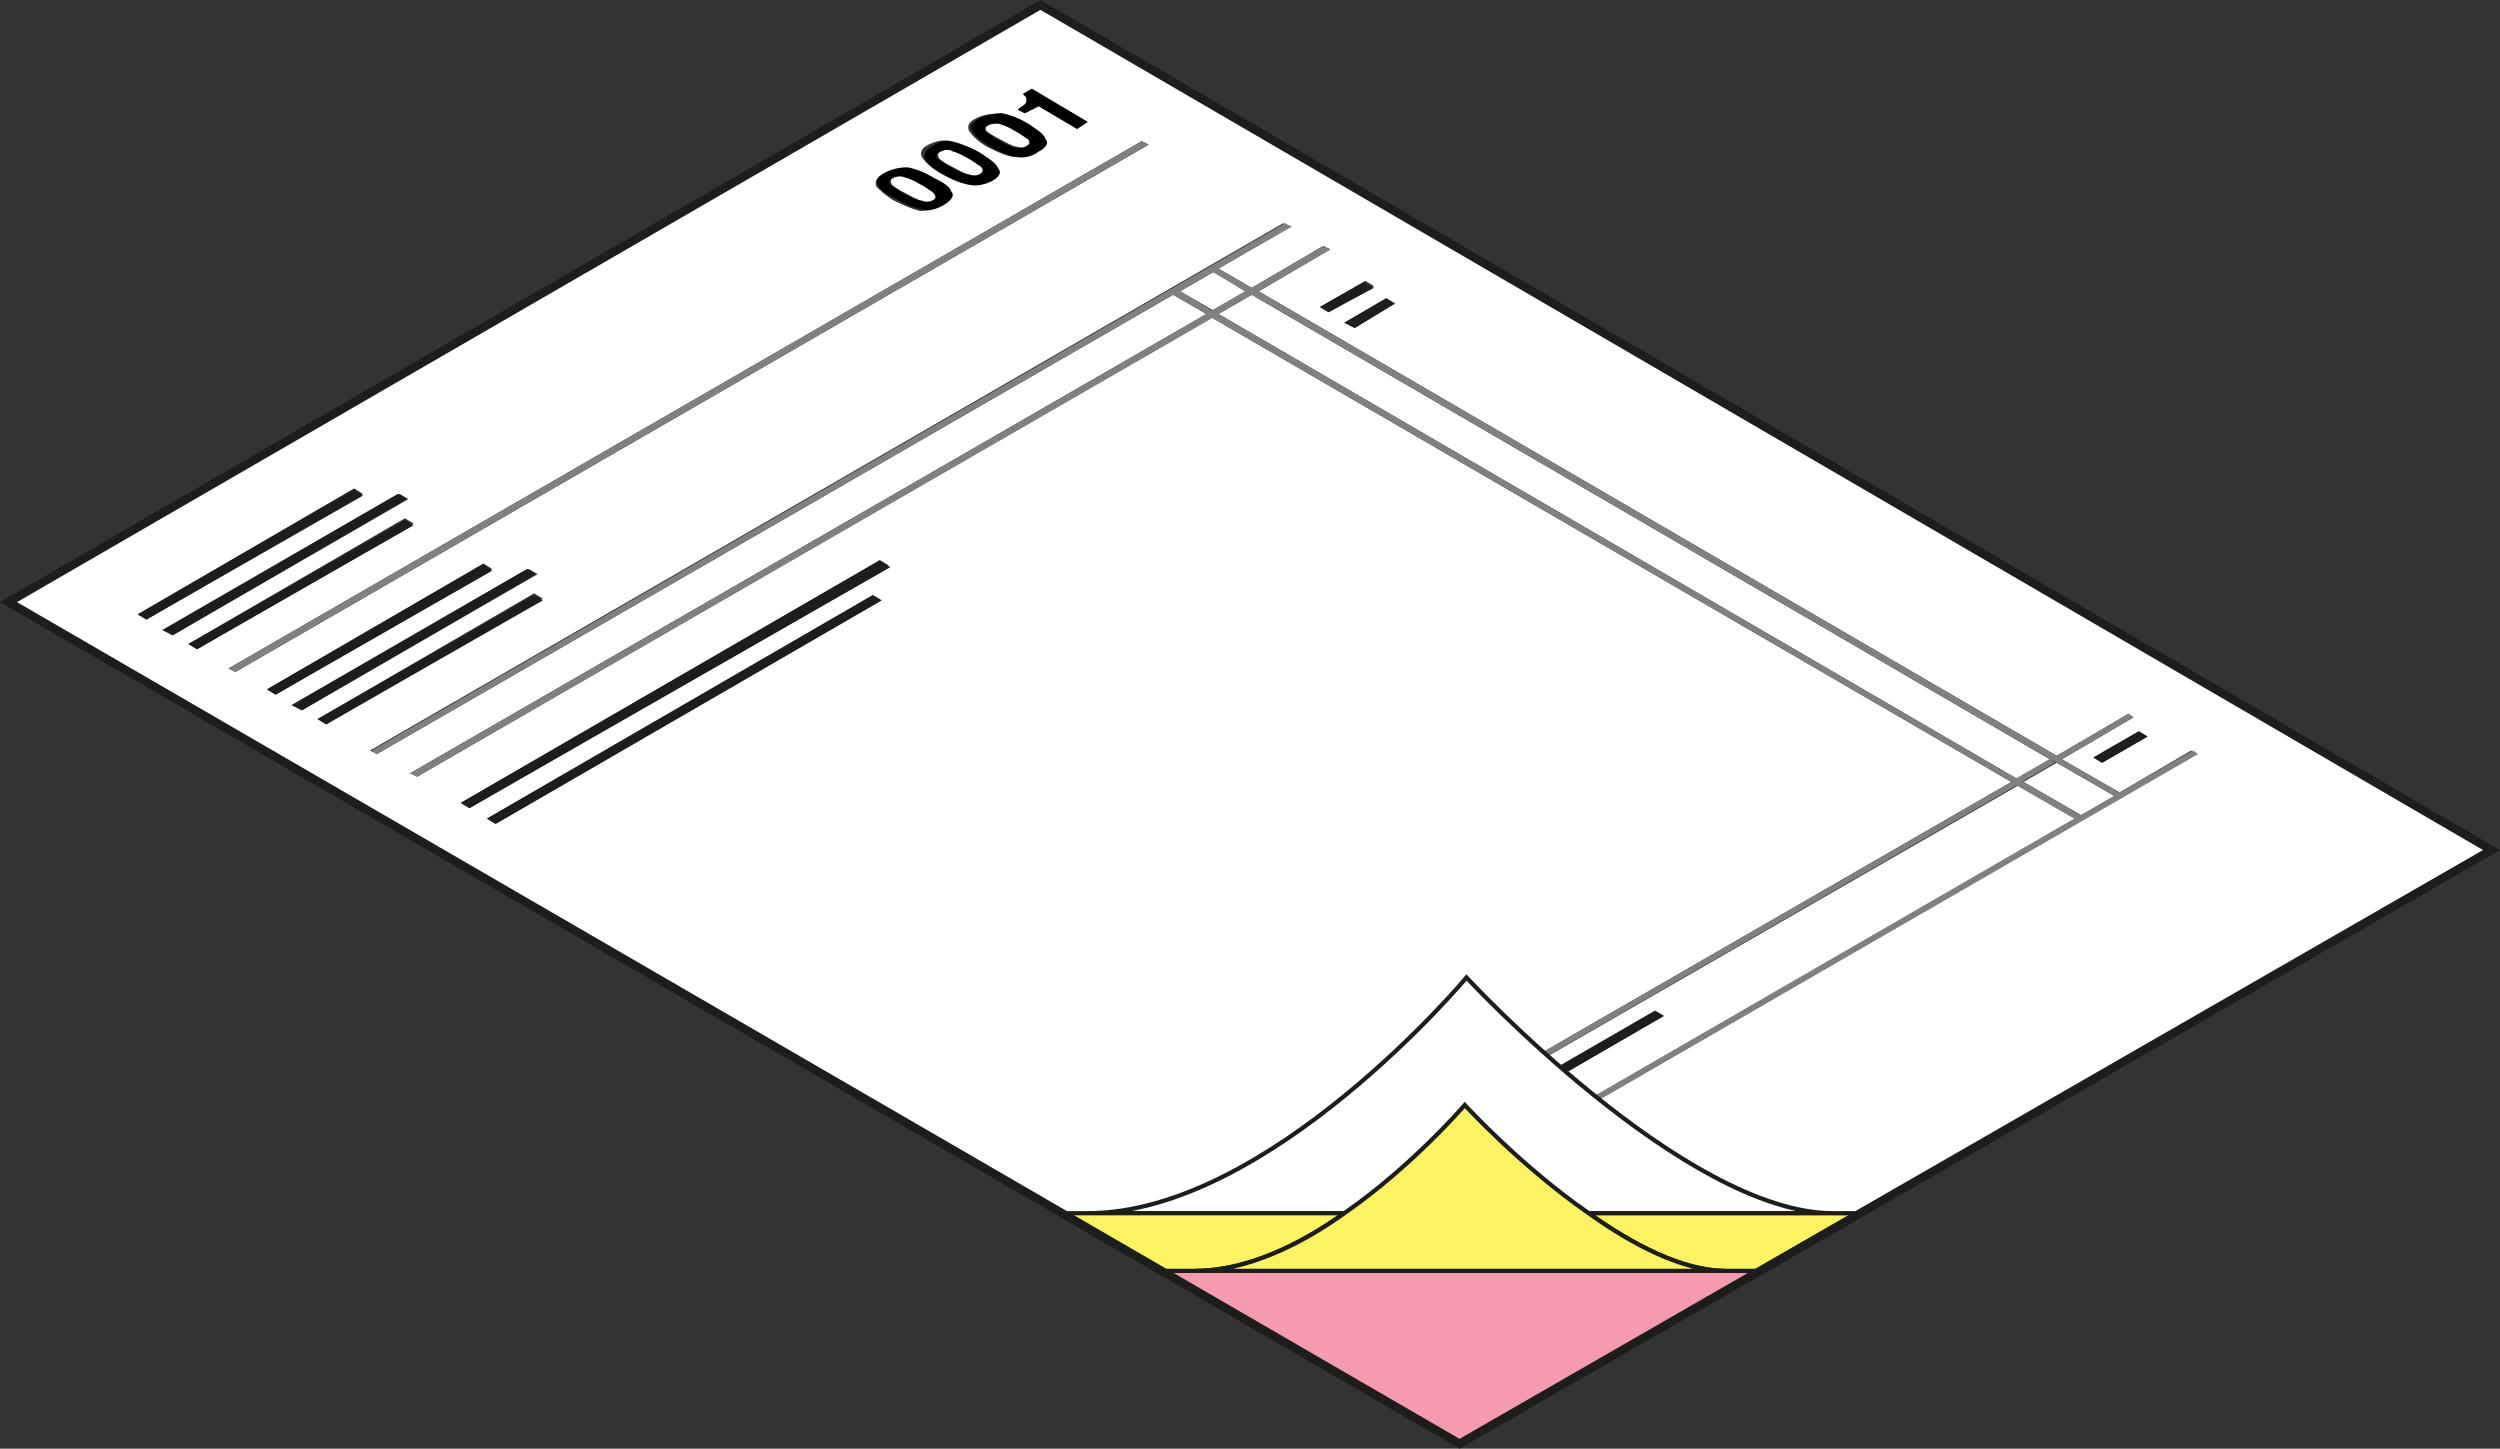
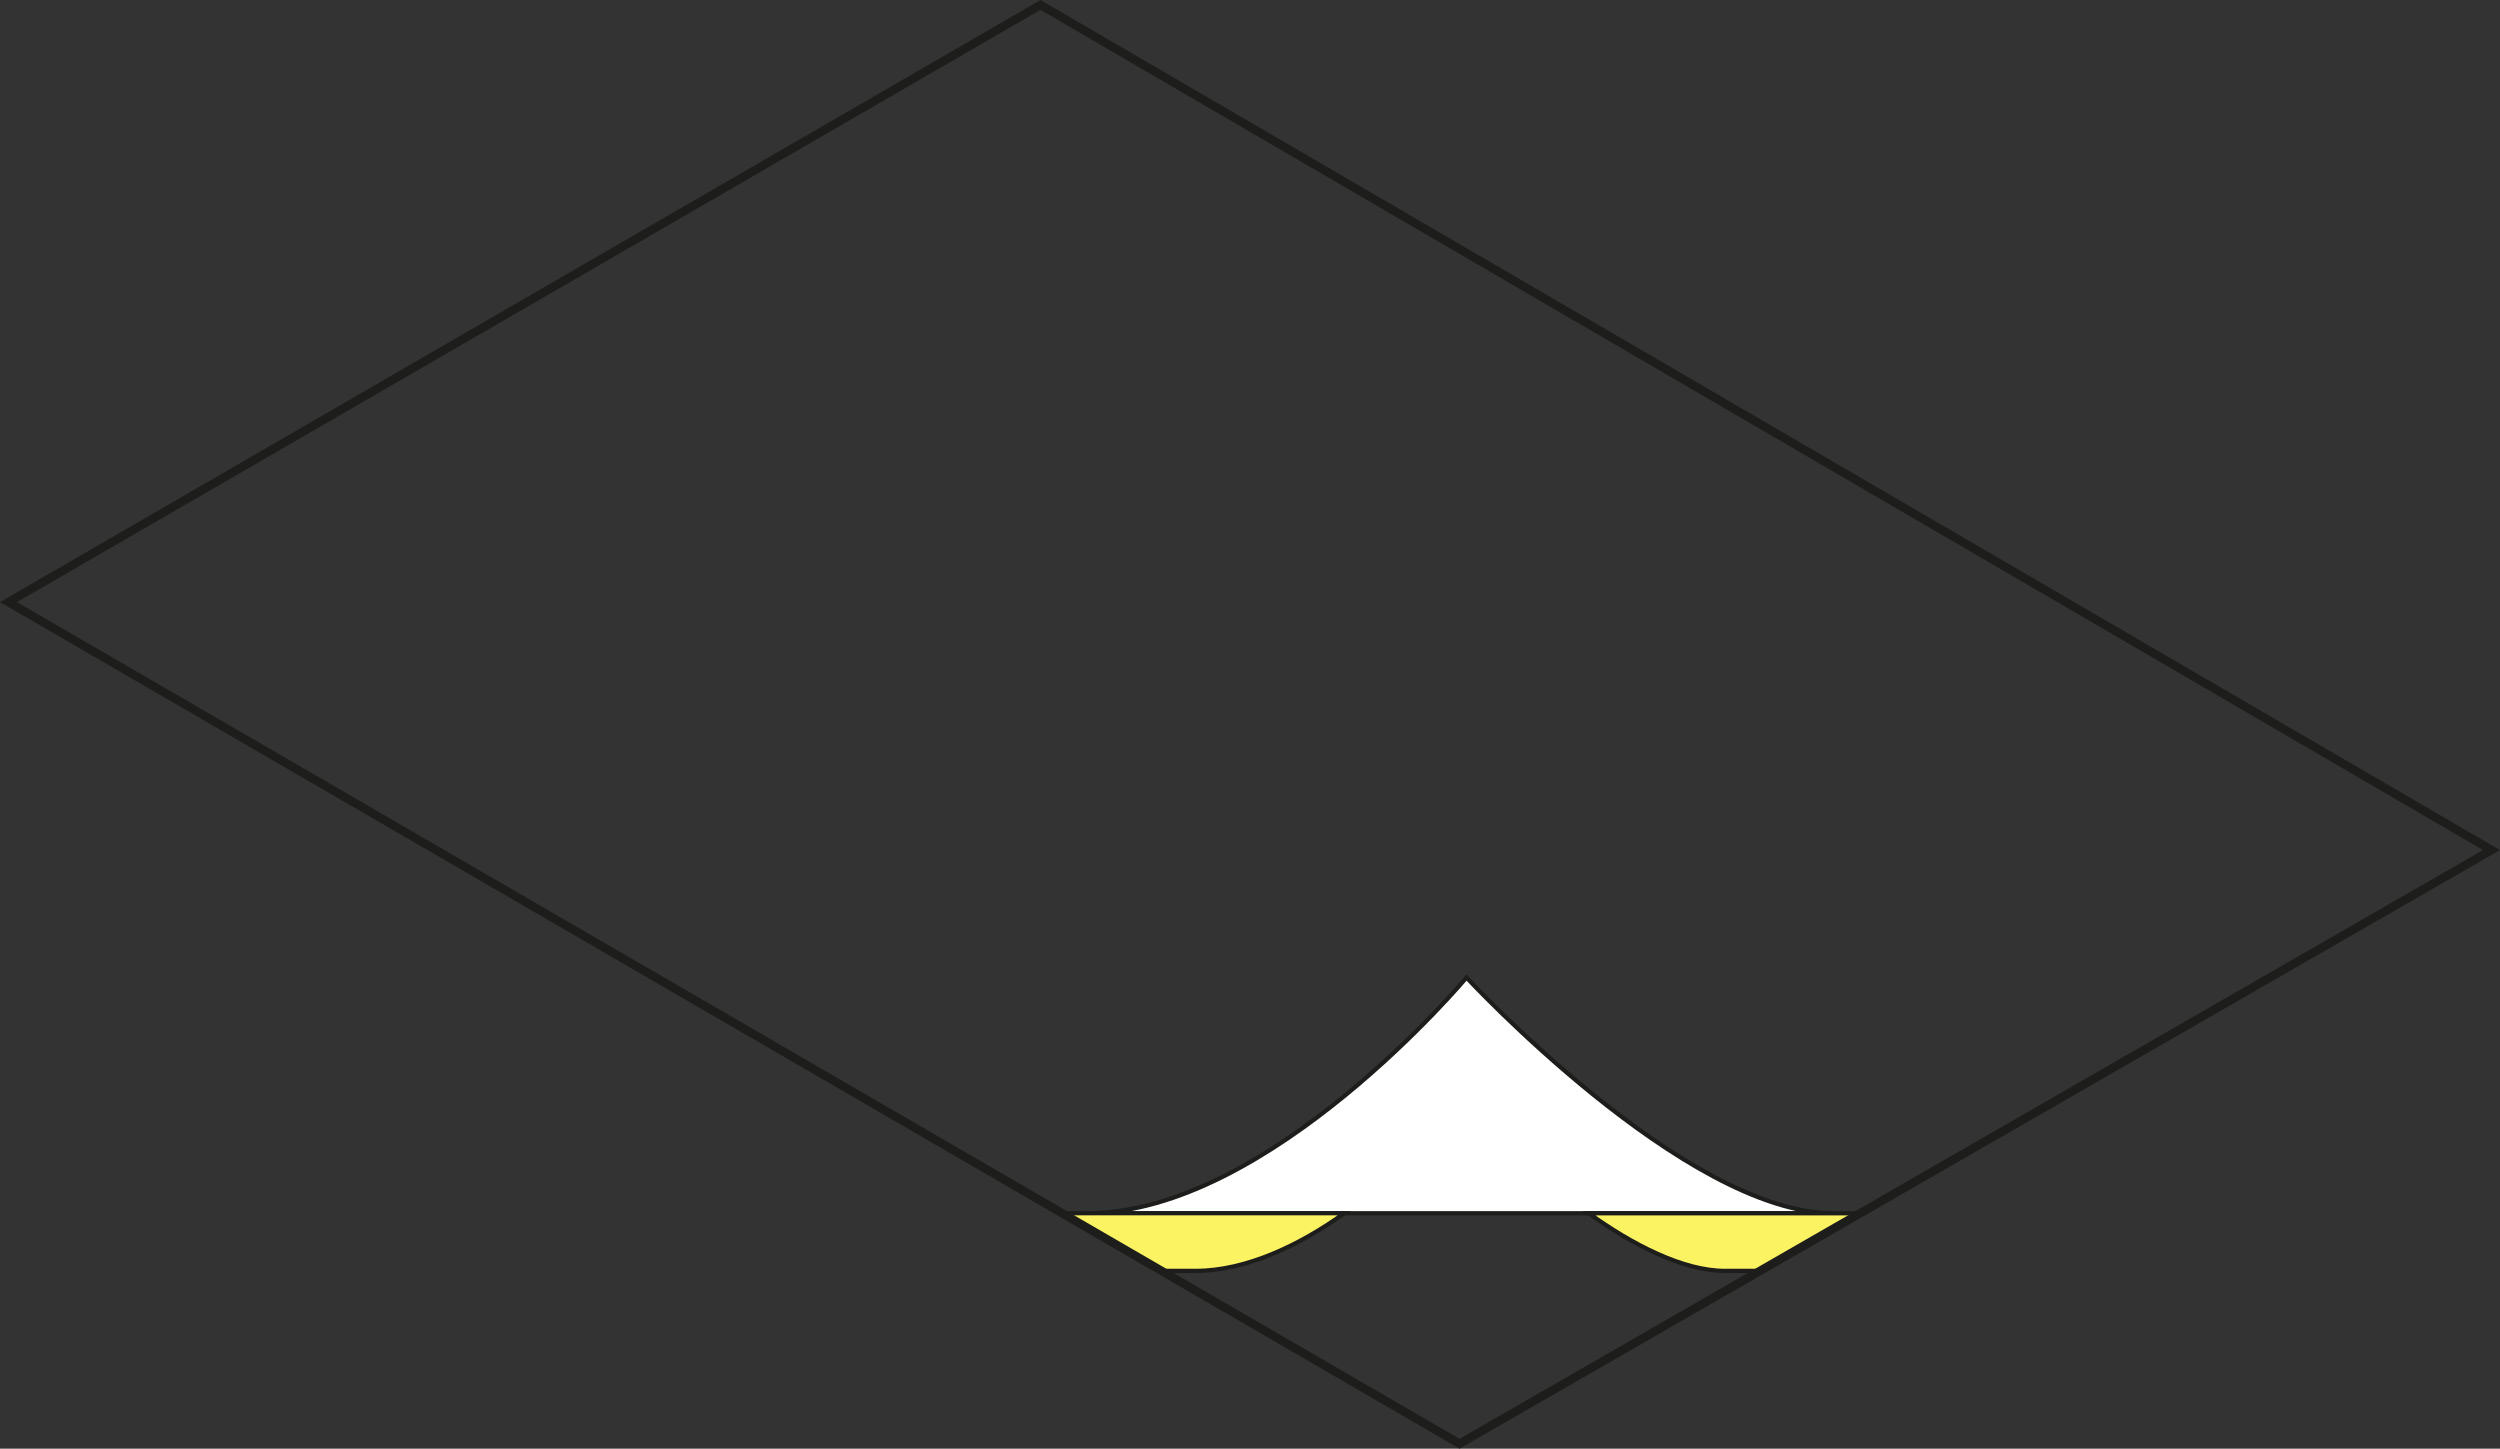
<svg xmlns="http://www.w3.org/2000/svg" xmlns:xlink="http://www.w3.org/1999/xlink" version="1.1" id="Layer_1" x="0px" y="0px" width="146.693px" height="85.004px" viewBox="40.039 0.018 146.693 85.004" enable-background="new 40.039 0.018 146.693 85.004" xml:space="preserve">
  <rect x="40.039" y="0.018" width="146.693" height="85.004" fill="#333333" stroke="none" />
  <g enable-background="new    ">
    <g>
      <g>
        <defs>
-           <polygon id="SVGID_1_" points="125.68,84.733 40.537,35.348 101.09,0.307 186.232,49.897     " />
-         </defs>
+           </defs>
        <clipPath id="SVGID_2_">
          <use xlink:href="#SVGID_1_" overflow="visible" />
        </clipPath>
        <g clip-path="url(#SVGID_2_)">
-           <path fill="#FFFFFF" d="M160.721,44.774l-1.947,1.127l3.381,1.947l1.947-1.127L160.721,44.774 M113.487,17.315l-1.947,1.127      l46.823,27.253l1.947-1.127L113.487,17.315 M111.233,15.983l-1.947,1.127l1.947,1.127l1.946-1.127L111.233,15.983       M92.483,10.451c-0.205,0.103-0.205,0.205-0.103,0.41c0.103,0.103,0.41,0.308,0.82,0.513c0.41,0.205,0.717,0.41,0.922,0.41      c0.205,0.103,0.512,0.103,0.717,0s0.205-0.205,0.103-0.41c-0.103-0.103-0.41-0.308-0.82-0.513      c-0.41-0.205-0.717-0.41-0.922-0.41C92.893,10.348,92.688,10.348,92.483,10.451 M95.25,8.914      c-0.205,0.102-0.205,0.205-0.102,0.41c0.102,0.103,0.41,0.307,0.819,0.512c0.41,0.205,0.717,0.41,0.922,0.41      c0.307,0.103,0.512,0.103,0.717,0c0.205-0.102,0.205-0.205,0.102-0.41c-0.102-0.103-0.41-0.307-0.819-0.512      c-0.41-0.205-0.717-0.41-0.922-0.41C95.66,8.709,95.455,8.812,95.25,8.914 M98.016,7.274c-0.205,0.103-0.205,0.205-0.103,0.41      c0.103,0.103,0.41,0.308,0.82,0.513c0.41,0.205,0.717,0.41,0.922,0.41c0.308,0.103,0.512,0.103,0.717-0.103      c0.205-0.103,0.205-0.205,0.103-0.41s-0.41-0.308-0.82-0.512c-0.41-0.205-0.717-0.41-0.922-0.41      C98.426,7.172,98.221,7.172,98.016,7.274 M113.078,73.872l-0.513-0.307l24.589-14.242l0.514,0.308L113.078,73.872       M163.385,44.774l-0.513-0.307l2.663-1.538l0.514,0.307L163.385,44.774 M69.123,48.36l-0.512-0.307l22.643-13.115l0.512,0.308      L69.123,48.36 M119.532,19.262l-0.614-0.308l2.459-1.434l0.512,0.307L119.532,19.262 M67.586,47.438l-0.512-0.308l24.59-14.241      l0.512,0.307L67.586,47.438 M117.996,18.34l-0.514-0.307l2.664-1.537l0.513,0.308L117.996,18.34 M62.156,44.262l-0.41-0.205      l53.586-30.942l0.409,0.205l-4.201,2.459l1.947,1.127l4.2-2.459l0.41,0.205l-4.201,2.459l46.824,27.253l4.2-2.458l0.308,0.205      l-4.201,2.458l3.381,1.947l4.201-2.459l0.308,0.205l-53.483,30.941l-0.307-0.205l46.721-26.945l-3.381-1.947l-46.824,26.946      l-0.308-0.204l46.721-26.947l-46.926-27.253L64.512,45.594l-0.41-0.205l46.721-26.947l-1.947-1.127L62.156,44.262 M59.185,42.52      l-0.512-0.308l12.705-7.377l0.512,0.308L59.185,42.52 M57.75,41.7l-0.512-0.307l13.832-7.992l0.512,0.307L57.75,41.7       M56.213,40.778l-0.512-0.308l12.705-7.377l0.512,0.308L56.213,40.778 M53.857,39.446l-0.41-0.205l53.585-30.942l0.41,0.205      L53.857,39.446 M51.603,38.114l-0.512-0.307l12.705-7.377l0.513,0.307L51.603,38.114 M50.168,37.294l-0.513-0.307l13.832-7.992      L64,29.303L50.168,37.294 M48.631,36.373l-0.512-0.308l12.705-7.377l0.512,0.308L48.631,36.373 M100.167,6.66l-0.41-0.205      c0.205-0.102,0.308-0.205,0.41-0.307c0.103-0.103,0.103-0.205,0.103-0.307c0-0.103,0-0.103-0.103-0.205l-0.102-0.103      l0.512-0.308l3.278,1.947l-0.615,0.41l-2.254-1.332L100.167,6.66 M95.352,12.09c-0.41,0.205-0.819,0.308-1.332,0.308      c-0.41-0.103-0.922-0.308-1.537-0.615c-0.512-0.308-0.82-0.615-1.024-0.82c-0.103-0.307,0-0.512,0.41-0.717      c0.41-0.205,0.82-0.307,1.332-0.205s0.922,0.307,1.537,0.615c0.512,0.307,0.922,0.615,1.025,0.819      C95.864,11.578,95.762,11.885,95.352,12.09 M98.016,10.553c-0.41,0.205-0.82,0.307-1.332,0.205      c-0.512-0.103-0.922-0.308-1.537-0.615c-0.513-0.308-0.82-0.615-1.025-0.922c-0.103-0.307,0-0.512,0.41-0.717      c0.41-0.205,0.819-0.307,1.332-0.205c0.513,0.102,0.922,0.307,1.537,0.615c0.512,0.307,0.82,0.615,1.024,0.922      C98.631,10.041,98.528,10.246,98.016,10.553 M100.782,8.914c-0.41,0.205-0.819,0.307-1.332,0.307      c-0.513-0.103-0.922-0.307-1.537-0.615c-0.512-0.307-0.82-0.615-1.024-0.922c-0.103-0.307,0-0.512,0.41-0.717      c0.41-0.205,0.82-0.308,1.332-0.205s0.922,0.308,1.537,0.615c0.513,0.307,0.82,0.615,1.025,0.922      C101.397,8.401,101.295,8.709,100.782,8.914 M101.09,0.307L40.537,35.348l85.143,49.486l60.553-34.938L101.09,0.307" />
-           <path fill="#1D1D1B" d="M60.824,28.688l-12.705,7.377l0.512,0.308l12.705-7.274L60.824,28.688 M63.385,28.996l-13.832,7.992      l0.615,0.307l13.729-7.992L63.385,28.996 M63.795,30.532L51.09,37.807l0.512,0.307l12.705-7.274L63.795,30.532 M68.406,33.094      l-12.705,7.377l0.512,0.308l12.705-7.274L68.406,33.094 M70.967,33.401l-13.832,7.992L57.75,41.7l13.729-7.992L70.967,33.401       M71.377,34.938l-12.705,7.274l0.512,0.308l12.705-7.274L71.377,34.938 M91.664,32.889L67.074,47.13l0.512,0.308l24.692-14.139      L91.664,32.889 M91.254,34.938L68.611,48.053l0.512,0.307l22.643-13.114L91.254,34.938 M120.045,16.598l-2.563,1.435      l0.514,0.307l2.663-1.434L120.045,16.598 M121.377,17.521l-2.459,1.434l0.614,0.308l2.356-1.435L121.377,17.521 M137.154,59.323      l-24.691,14.242l0.614,0.307l24.591-14.241L137.154,59.323 M165.535,42.93l-2.663,1.538l0.513,0.307l2.664-1.537L165.535,42.93" />
          <path fill="#808080" d="M107.032,8.299L53.447,39.241l0.41,0.205l53.585-30.942L107.032,8.299 M115.434,13.115L61.849,44.057      l0.307,0.205l46.721-26.947l-0.205-0.103l0.41-0.205l0.205,0.103l1.947-1.127l-0.205-0.103l0.307-0.205l0.205,0.102l4.303-2.459      L115.434,13.115 M110.823,18.442L64.103,45.389l0.41,0.205l46.721-26.947L110.823,18.442 M113.078,17.11l-1.947,1.127      l0.41,0.205l1.947-1.127L113.078,17.11 M117.688,14.447l-4.2,2.459l0.409,0.205l4.201-2.459L117.688,14.447 M158.057,45.901      l-46.721,26.947l0.308,0.204l46.72-26.946L158.057,45.901 M160.311,44.569l-1.947,1.127l0.309,0.205l1.945-1.127L160.311,44.569       M164.921,41.905l-4.2,2.458l0.307,0.205l4.201-2.458L164.921,41.905 M168.712,44.057l-4.304,2.459l0.205,0.102l-0.307,0.205      l-0.205-0.102l-1.947,1.127l0.205,0.102l-0.41,0.205l-0.204-0.102l-46.618,26.945l0.307,0.205l53.586-30.941L168.712,44.057       M109.082,17.008l-0.41,0.205l0.205,0.103l1.947,1.127l0.308,0.205l46.926,27.253l0.307,0.205l3.382,1.947l0.204,0.102      l0.41-0.205l-0.205-0.102l-3.381-1.947l-0.41-0.205l-46.823-27.253l-0.41-0.205l-1.844-1.127L109.082,17.008 M111.335,15.676      l-0.307,0.205l0.205,0.103l1.844,1.127l0.41,0.205l46.823,27.253l0.41,0.205l3.381,1.947l0.205,0.102l0.307-0.205l-0.205-0.102      l-3.381-1.947l-0.307-0.205L113.896,17.11l-0.409-0.205l-1.947-1.127L111.335,15.676" />
          <path d="M94.737,11.783c-0.205,0.103-0.41,0.103-0.717,0c-0.307-0.103-0.615-0.205-0.922-0.41      c-0.41-0.205-0.615-0.41-0.82-0.513c-0.103-0.102-0.103-0.307,0.103-0.41s0.41-0.103,0.615-0.103      c0.205,0.103,0.615,0.205,0.922,0.41c0.41,0.205,0.615,0.41,0.819,0.512C95.045,11.578,94.942,11.68,94.737,11.783       M91.971,10.144c-0.41,0.205-0.615,0.512-0.41,0.717c0.103,0.308,0.41,0.513,1.025,0.82c0.512,0.308,1.024,0.512,1.537,0.615      c0.41,0.103,0.922,0,1.332-0.307c0.41-0.205,0.615-0.513,0.41-0.717c-0.102-0.308-0.41-0.512-1.024-0.82      c-0.512-0.307-1.024-0.512-1.537-0.615C92.791,9.836,92.381,9.938,91.971,10.144 M97.504,10.246      c-0.205,0.103-0.41,0.103-0.717,0c-0.308-0.102-0.615-0.205-0.922-0.41c-0.41-0.205-0.615-0.41-0.819-0.512      c-0.103-0.103-0.103-0.308,0.103-0.41c0.205-0.103,0.41-0.103,0.615-0.103c0.205,0.103,0.615,0.205,0.922,0.41      c0.41,0.205,0.615,0.41,0.82,0.512C97.811,9.938,97.708,10.144,97.504,10.246 M94.737,8.606c-0.41,0.205-0.512,0.512-0.41,0.717      c0.103,0.307,0.41,0.512,1.024,0.922c0.512,0.308,1.025,0.513,1.537,0.615c0.41,0.103,0.922,0,1.332-0.205      c0.41-0.205,0.615-0.512,0.41-0.717c-0.103-0.308-0.41-0.512-1.024-0.922c-0.513-0.307-1.025-0.512-1.537-0.615      C95.557,8.197,95.147,8.299,94.737,8.606 M100.27,8.606c-0.205,0.103-0.41,0.103-0.615,0.103      c-0.307-0.103-0.615-0.205-0.922-0.41c-0.41-0.205-0.615-0.41-0.82-0.513c-0.103-0.102-0.103-0.307,0.103-0.41      s0.41-0.103,0.615-0.103c0.307,0.103,0.615,0.205,0.922,0.41c0.41,0.205,0.615,0.41,0.82,0.512      C100.475,8.401,100.475,8.504,100.27,8.606 M97.504,6.967c-0.41,0.205-0.615,0.512-0.41,0.717      c0.103,0.308,0.41,0.513,1.025,0.922c0.512,0.308,1.024,0.512,1.537,0.615c0.41,0.103,0.922,0,1.332-0.307      c0.41-0.205,0.615-0.513,0.41-0.717c-0.102-0.308-0.41-0.513-1.024-0.922c-0.512-0.307-1.024-0.512-1.537-0.615      C98.323,6.66,97.914,6.762,97.504,6.967 M100.578,5.225l-0.512,0.308l0.102,0.103c0.103,0.103,0.103,0.103,0.103,0.205      c0,0.102,0,0.205-0.103,0.307c-0.102,0.103-0.205,0.103-0.41,0.307l0.41,0.205l0.82-0.41l2.254,1.332l0.615-0.41L100.578,5.225" />
        </g>
      </g>
    </g>
  </g>
-   <path fill="#F69BAF" d="M125.68,84.733l-23.36-13.525h46.823L125.68,84.733z" />
  <path fill="#FFFFFF" stroke="#1D1D1B" stroke-width="0.25" stroke-miterlimit="10" d="M147.605,71.208h-43.75  c10.656,0,22.234-13.831,22.234-13.831S138.896,71.208,147.605,71.208z" />
  <path fill="#FCF362" stroke="#1D1D1B" stroke-width="0.25" stroke-miterlimit="10" d="M133.262,71.208  c2.562,1.845,5.533,3.382,7.992,3.382h2.049l5.84-3.382H133.262z M108.057,74.589h2.151c2.971,0,6.147-1.537,8.709-3.382h-16.599  L108.057,74.589z" />
-   <path fill="#FCF362" stroke="#1D1D1B" stroke-width="0.25" stroke-miterlimit="10" d="M141.254,74.589h-31.045  c2.971,0,6.147-1.537,8.709-3.382c3.996-2.766,7.069-6.352,7.069-6.352s3.278,3.586,7.274,6.352  C135.823,73.052,138.795,74.589,141.254,74.589z" />
  <path fill="none" stroke="#1D1D1B" stroke-width="0.5" stroke-miterlimit="10" d="M40.537,35.348l85.143,49.385l60.553-34.836  L101.09,0.307L40.537,35.348z" />
</svg>